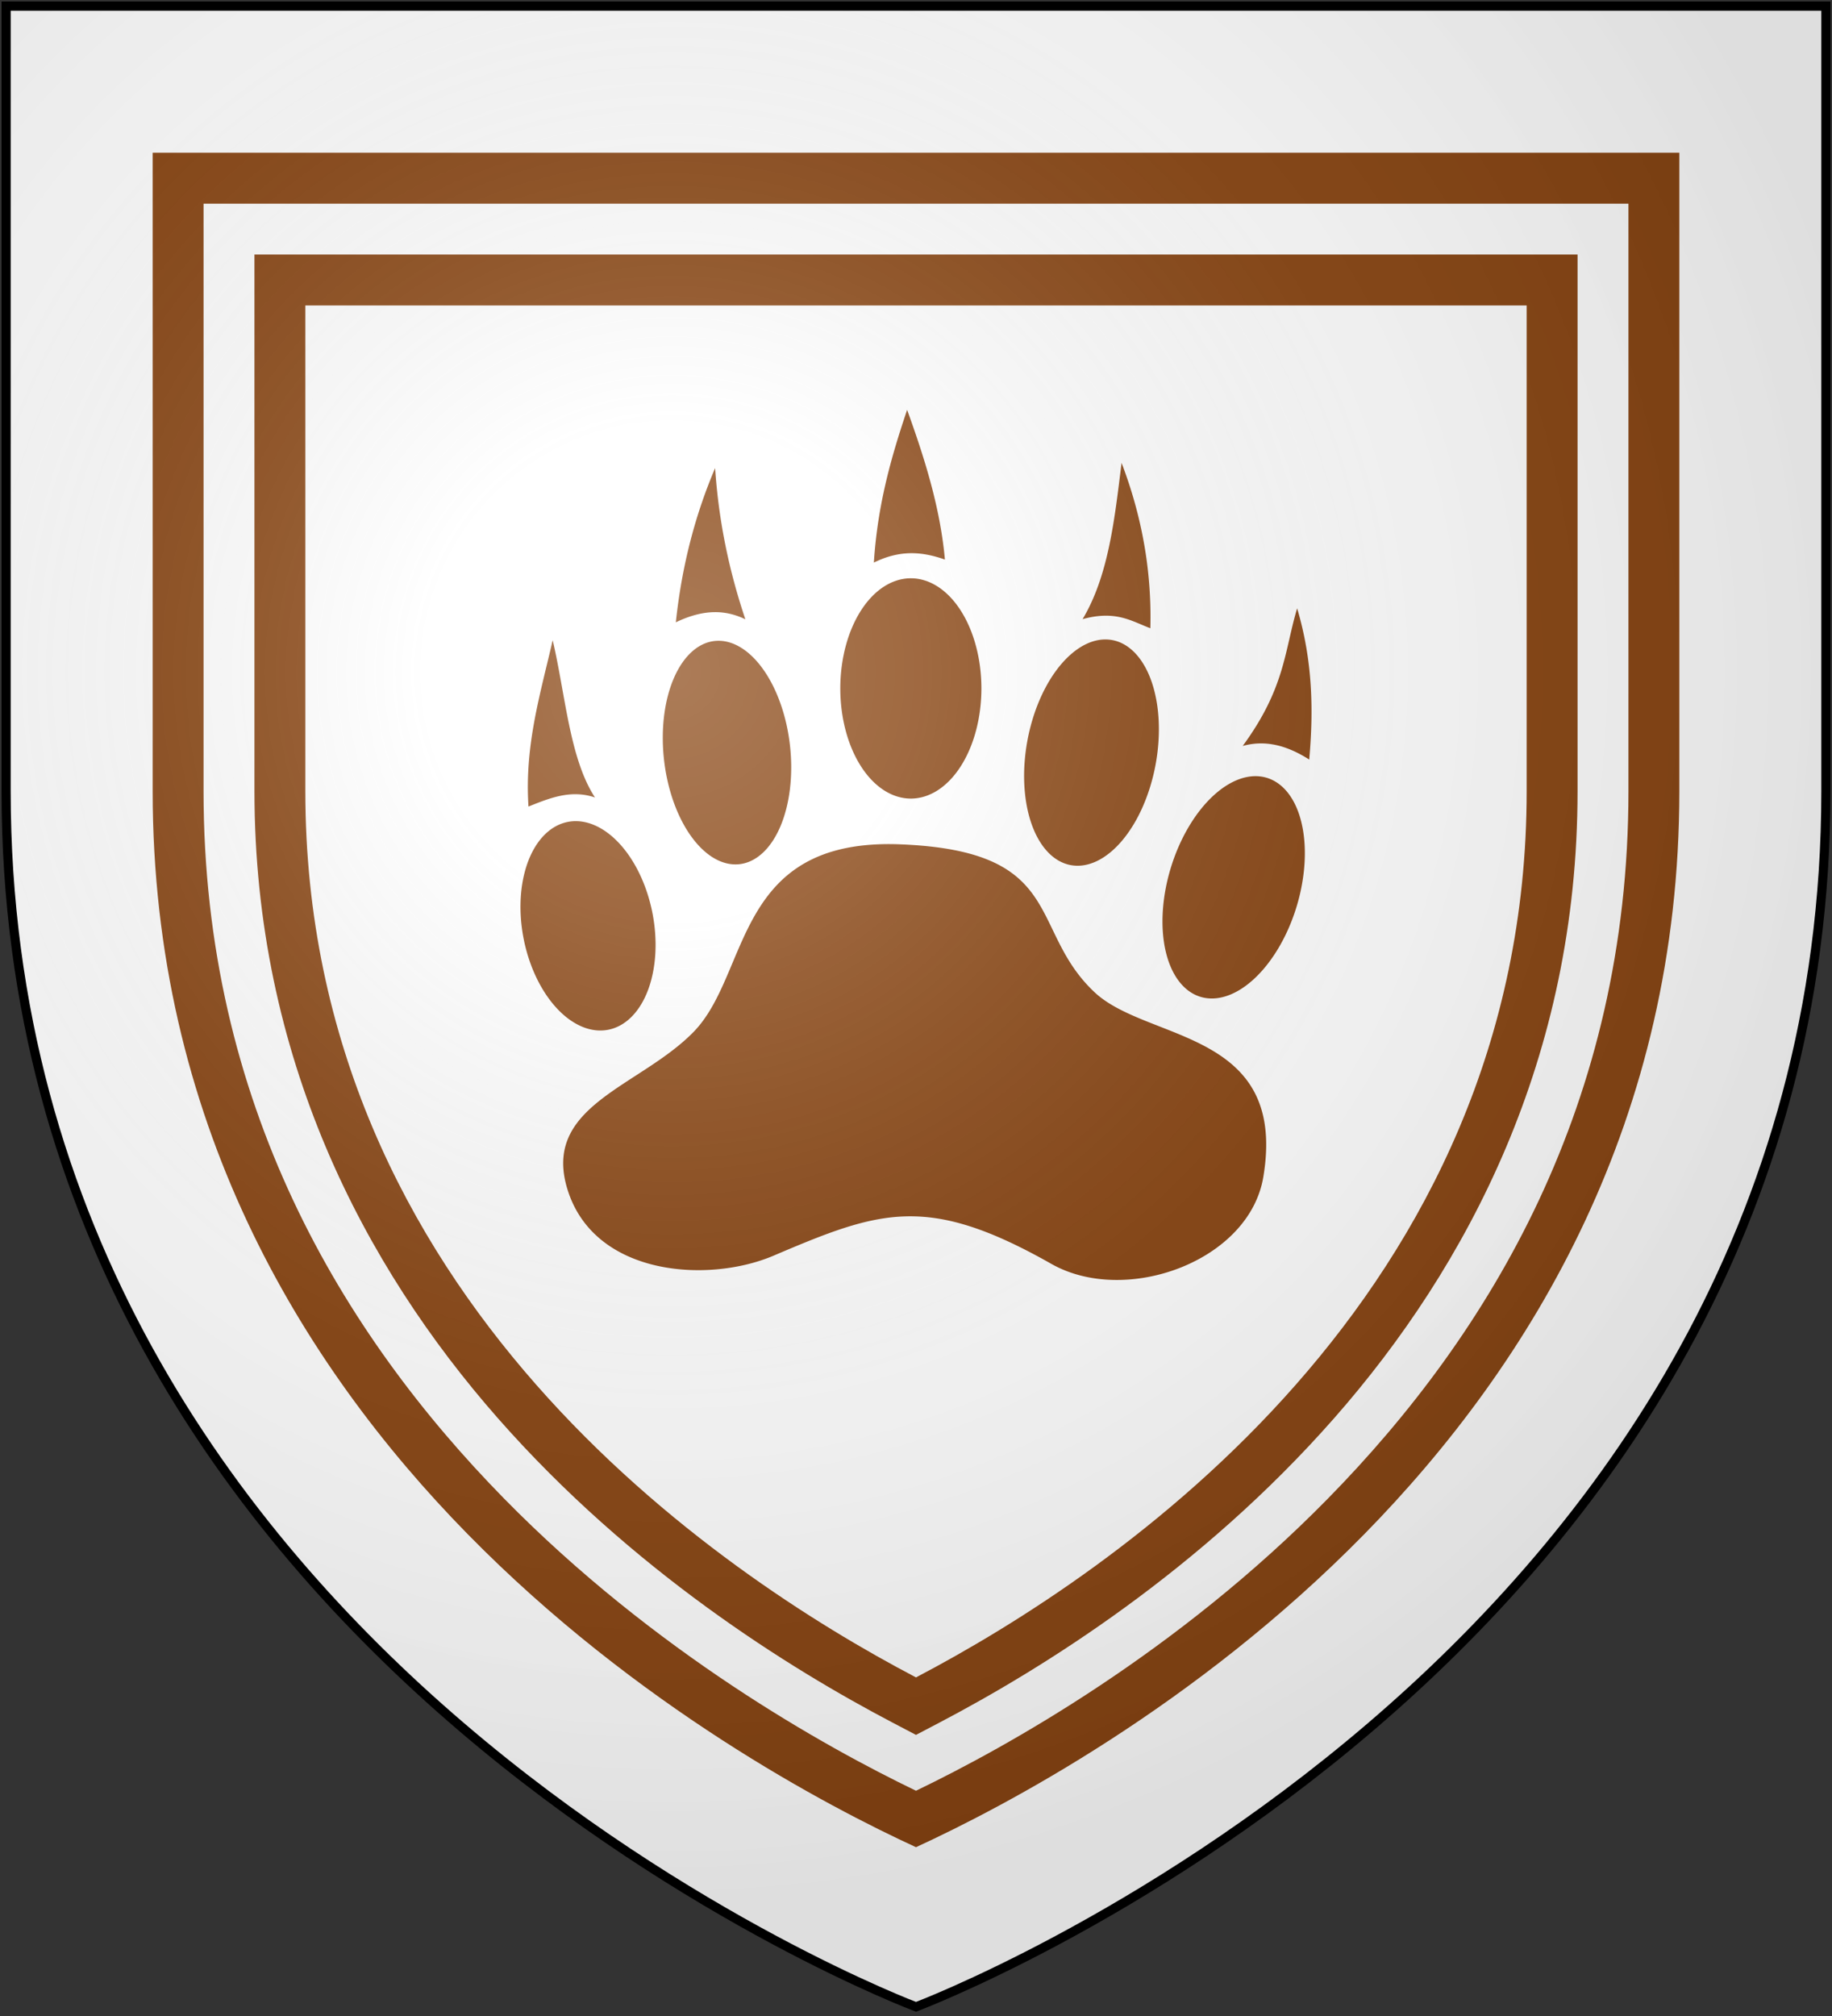
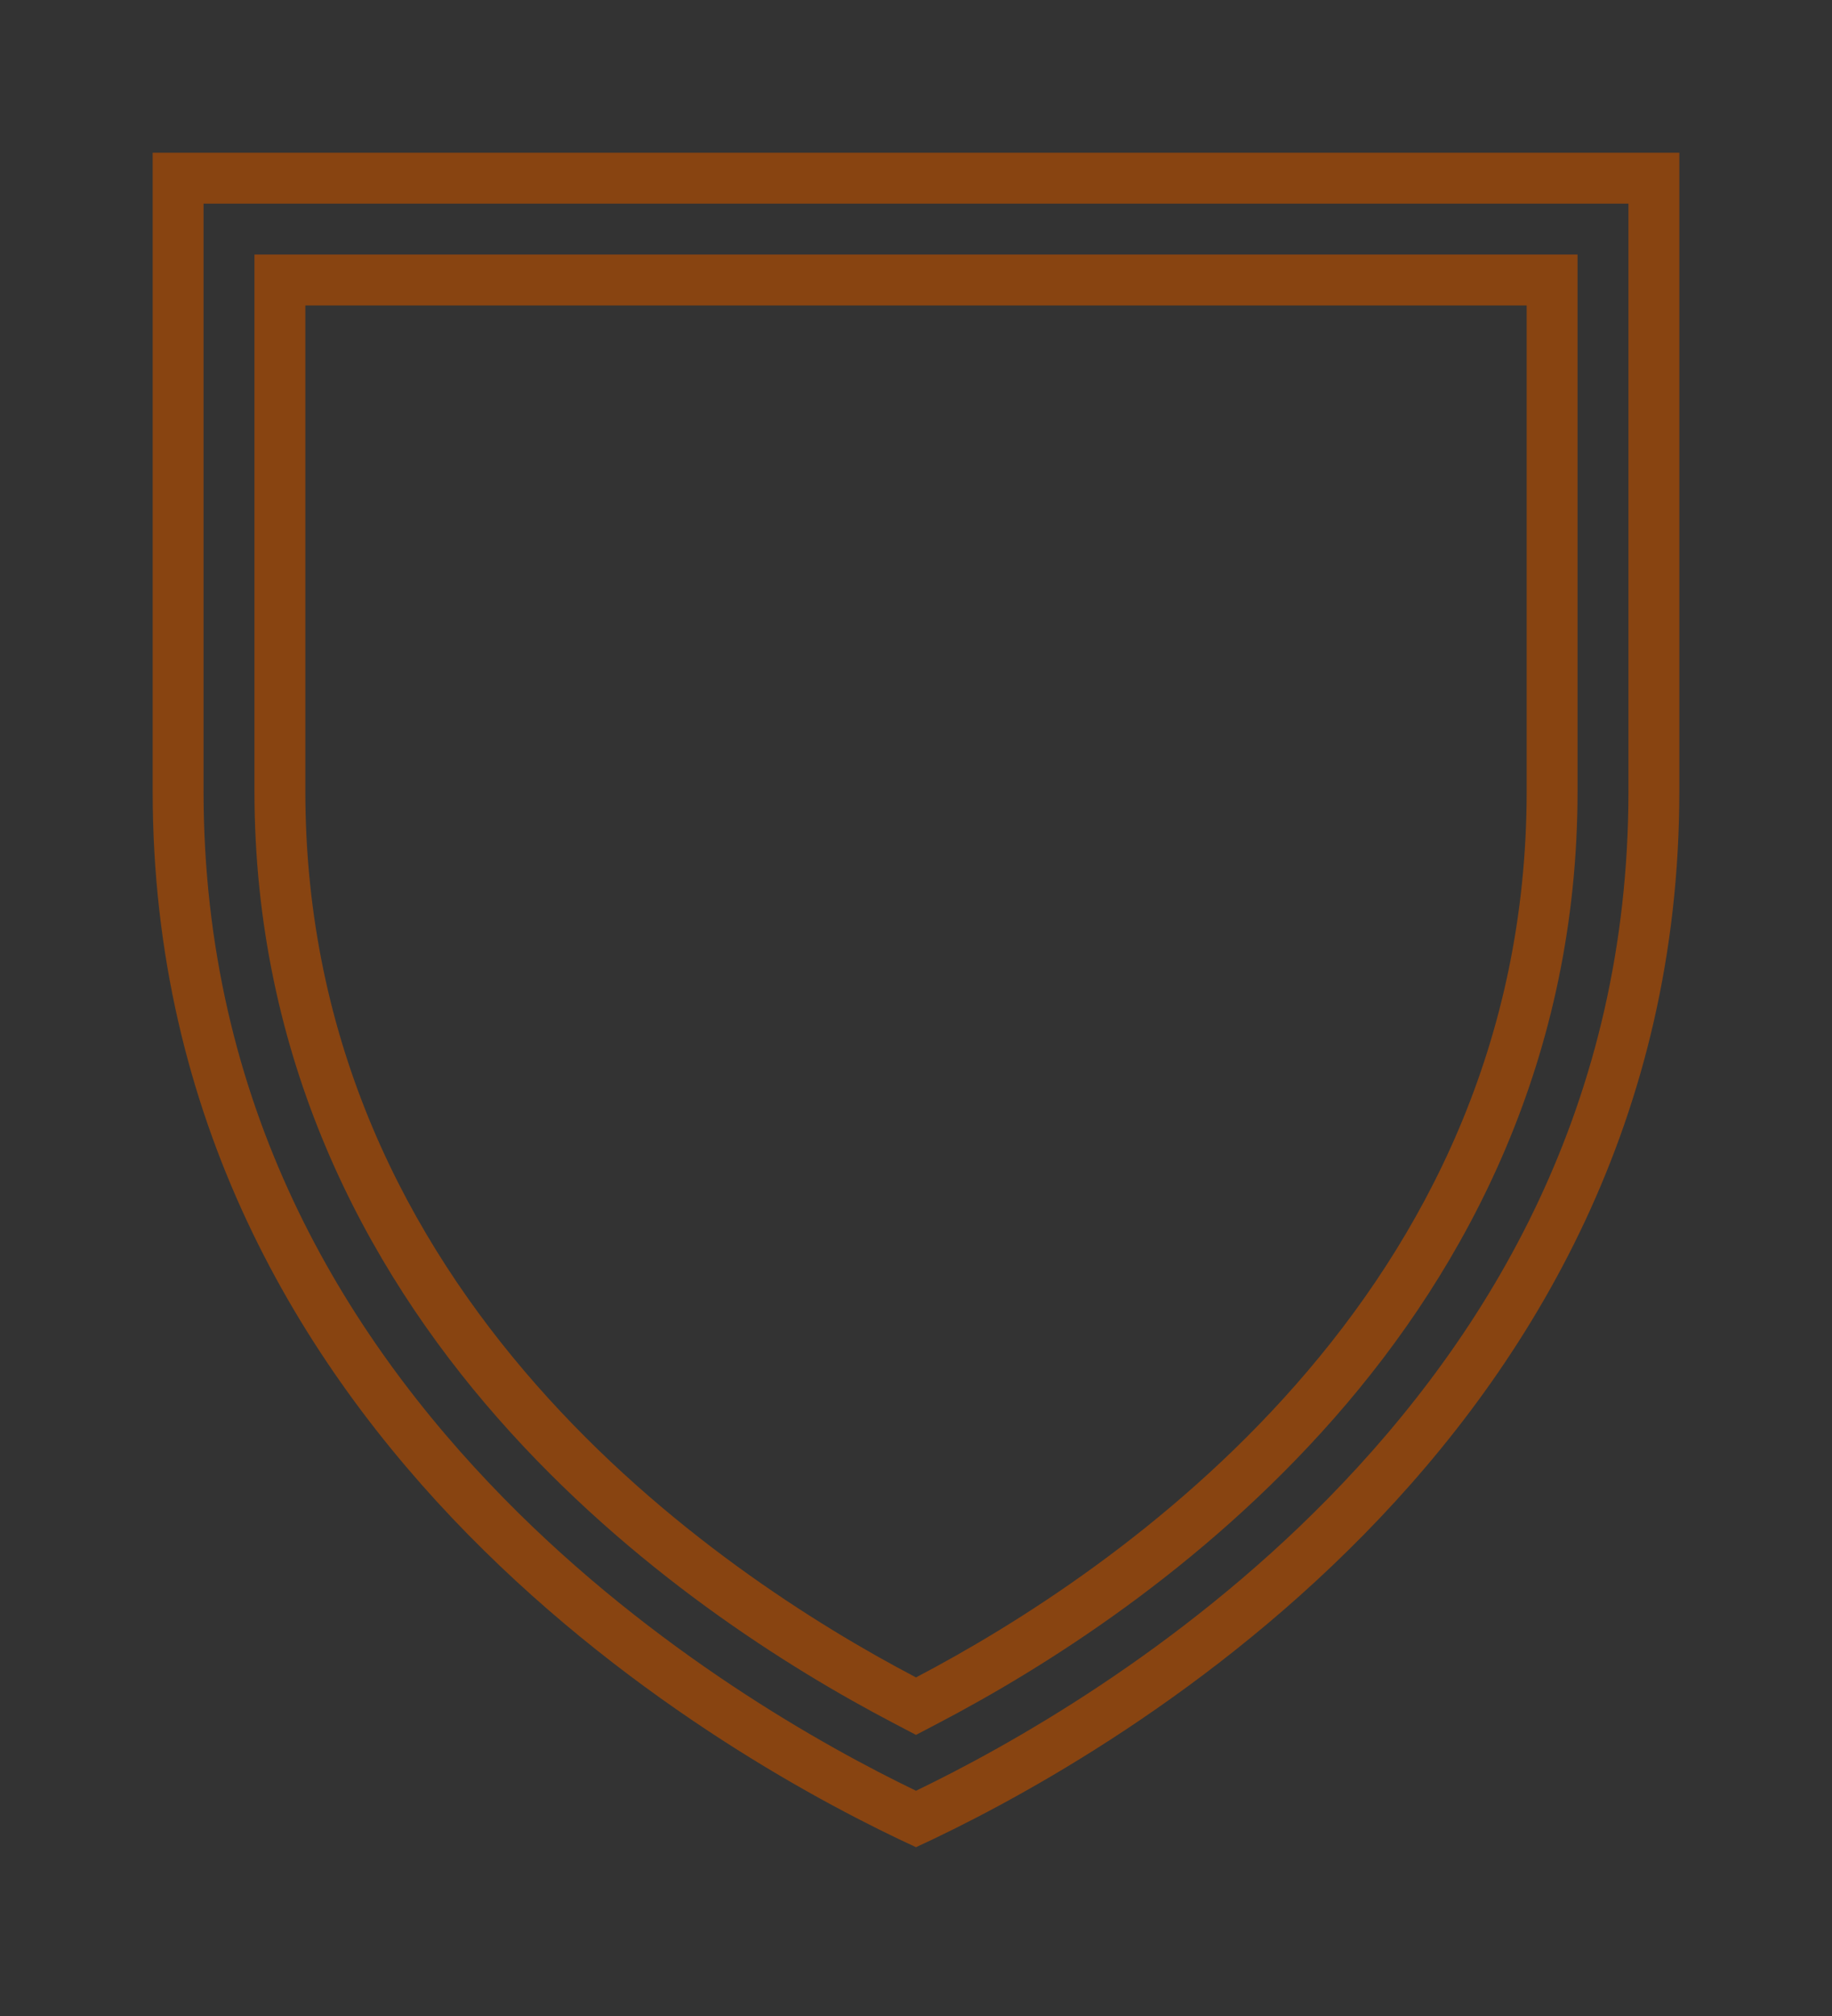
<svg xmlns="http://www.w3.org/2000/svg" xmlns:xlink="http://www.w3.org/1999/xlink" width="600" height="660">
  <rect width="100%" height="100%" fill="#333333" stroke="none" />
  <defs>
    <radialGradient id="rg" gradientUnits="userSpaceOnUse" cx="220" cy="220" r="405">
      <stop style="stop-color:#fff;stop-opacity:.3" offset="0" />
      <stop style="stop-color:#fff;stop-opacity:.2" offset=".2" />
      <stop style="stop-color:#666;stop-opacity:.1" offset=".6" />
      <stop style="stop-color:#000;stop-opacity:.13" offset="1" />
    </radialGradient>
-     <path id="shield" d="m2,2v257c0,286 298,398 298,398c0,0 298-112 298-398V2z" />
  </defs>
  <use id="background" xlink:href="#shield" fill="#fff" />
  <path id="tressure" fill="#841" d="M 50 50 L 50 259 C 50 473.573 241.969 578.03 300 604.738 C 358.031 578.03 550 473.573 550 259 L 550 50 L 50 50 z M 66.666 66.666 L 533.334 66.666 L 533.334 259 C 533.334 361.316 487.981 436.543 434.869 490.643 C 385.641 540.788 330.094 571.753 300 586.256 C 269.906 571.753 214.359 540.788 165.131 490.643 C 112.019 436.543 66.666 361.316 66.666 259 L 66.666 66.666 z M 83.334 83.334 L 83.334 100 L 83.334 259 C 83.334 346.234 119.247 414.484 163.07 464.311 C 206.894 514.137 258.529 546.228 292.262 563.914 L 300 567.973 L 307.738 563.914 C 341.471 546.228 393.106 514.137 436.93 464.311 C 480.753 414.484 516.666 346.234 516.666 259 L 516.666 83.334 L 83.334 83.334 z M 100 100 L 500 100 L 500 259 C 500 424.406 365.107 515.018 300 549.154 C 234.893 515.018 100 424.406 100 259 L 100 100 z" />
-   <path id="tressure" fill="#841" d="m 173.088,264.052 c 6.961,-2.794 13.913,-5.639 21.784,-2.971 -8.342,-12.698 -9.692,-33.787 -13.863,-51.49 -3.99,17.479 -9.248,34.324 -7.922,54.461 z m 48.254,-60.313 c 9.658,-4.651 16.731,-3.897 22.774,-0.99 -5.138,-15.278 -8.72,-31.594 -9.902,-49.51 -6.317,14.807 -10.843,31.405 -12.873,50.5 z m 185.661,40.474 c 7.624,-2.143 14.819,0.012 21.784,4.456 1.415,-15.956 1.186,-32.241 -3.961,-49.51 -4.222,14.158 -3.902,26.046 -17.823,45.054 z M 354.56,202.701 c 10.795,-2.997 15.962,0.614 22.19,2.978 0.491,-18.378 -2.655,-36.426 -9.425,-54.144 -2.272,18.387 -4.263,36.964 -12.765,51.166 z m -57.468,-68.523 c -5.12,15.179 -9.684,30.914 -10.892,50.005 8.801,-4.354 16.091,-3.517 23.27,-0.99 -1.528,-16.938 -6.605,-33.056 -12.377,-49.015 z m -83.391,164.826 a 34.659,21.508 79.025 0 1 -14.516,38.119 34.659,21.508 79.025 0 1 -27.713,-29.93 34.659,21.508 79.025 0 1 14.516,-38.119 34.659,21.508 79.025 0 1 27.713,29.93 z m 45.027,-54.923 a 36.759,20.758 83.629 0 1 -16.551,38.836 36.759,20.758 83.629 0 1 -24.709,-34.229 36.759,20.758 83.629 0 1 16.551,-38.836 36.759,20.758 83.629 0 1 24.709,34.229 z m 165.939,52.662 a 21.554,37.459 16.85 0 1 -31.487,29.603 21.554,37.459 16.85 0 1 -9.77,-42.099 21.554,37.459 16.85 0 1 31.487,-29.603 21.554,37.459 16.85 0 1 9.77,42.099 z m -46.188,-46.491 a 21.355,37.459 10.434 0 1 -27.786,32.972 21.355,37.459 10.434 0 1 -14.218,-40.707 21.355,37.459 10.434 0 1 27.786,-32.972 21.355,37.459 10.434 0 1 14.218,40.707 z m -57.061,-24.873 a 23.106,36.059 0 0 1 -23.106,36.059 23.106,36.059 0 0 1 -23.106,-36.059 23.106,36.059 0 0 1 23.106,-36.059 23.106,36.059 0 0 1 23.106,36.059 z m -26.497,51.045 c 54.606,2.17 41.617,27.87 63.592,48.449 17.406,16.3 63.318,12.183 55.231,60.472 -4.621,27.592 -45.075,42.221 -69.413,28.426 -40.747,-23.097 -56.244,-17.478 -90.998,-2.681 -21.465,9.139 -58.96,6.703 -67.573,-22.004 -8.169,-27.227 23.821,-33.291 41.368,-51.229 18.791,-19.209 13.049,-63.609 67.793,-61.433 z" />
  <use id="shine" xlink:href="#shield" fill="url(#rg)" stroke="#000" stroke-width="3" />
</svg>